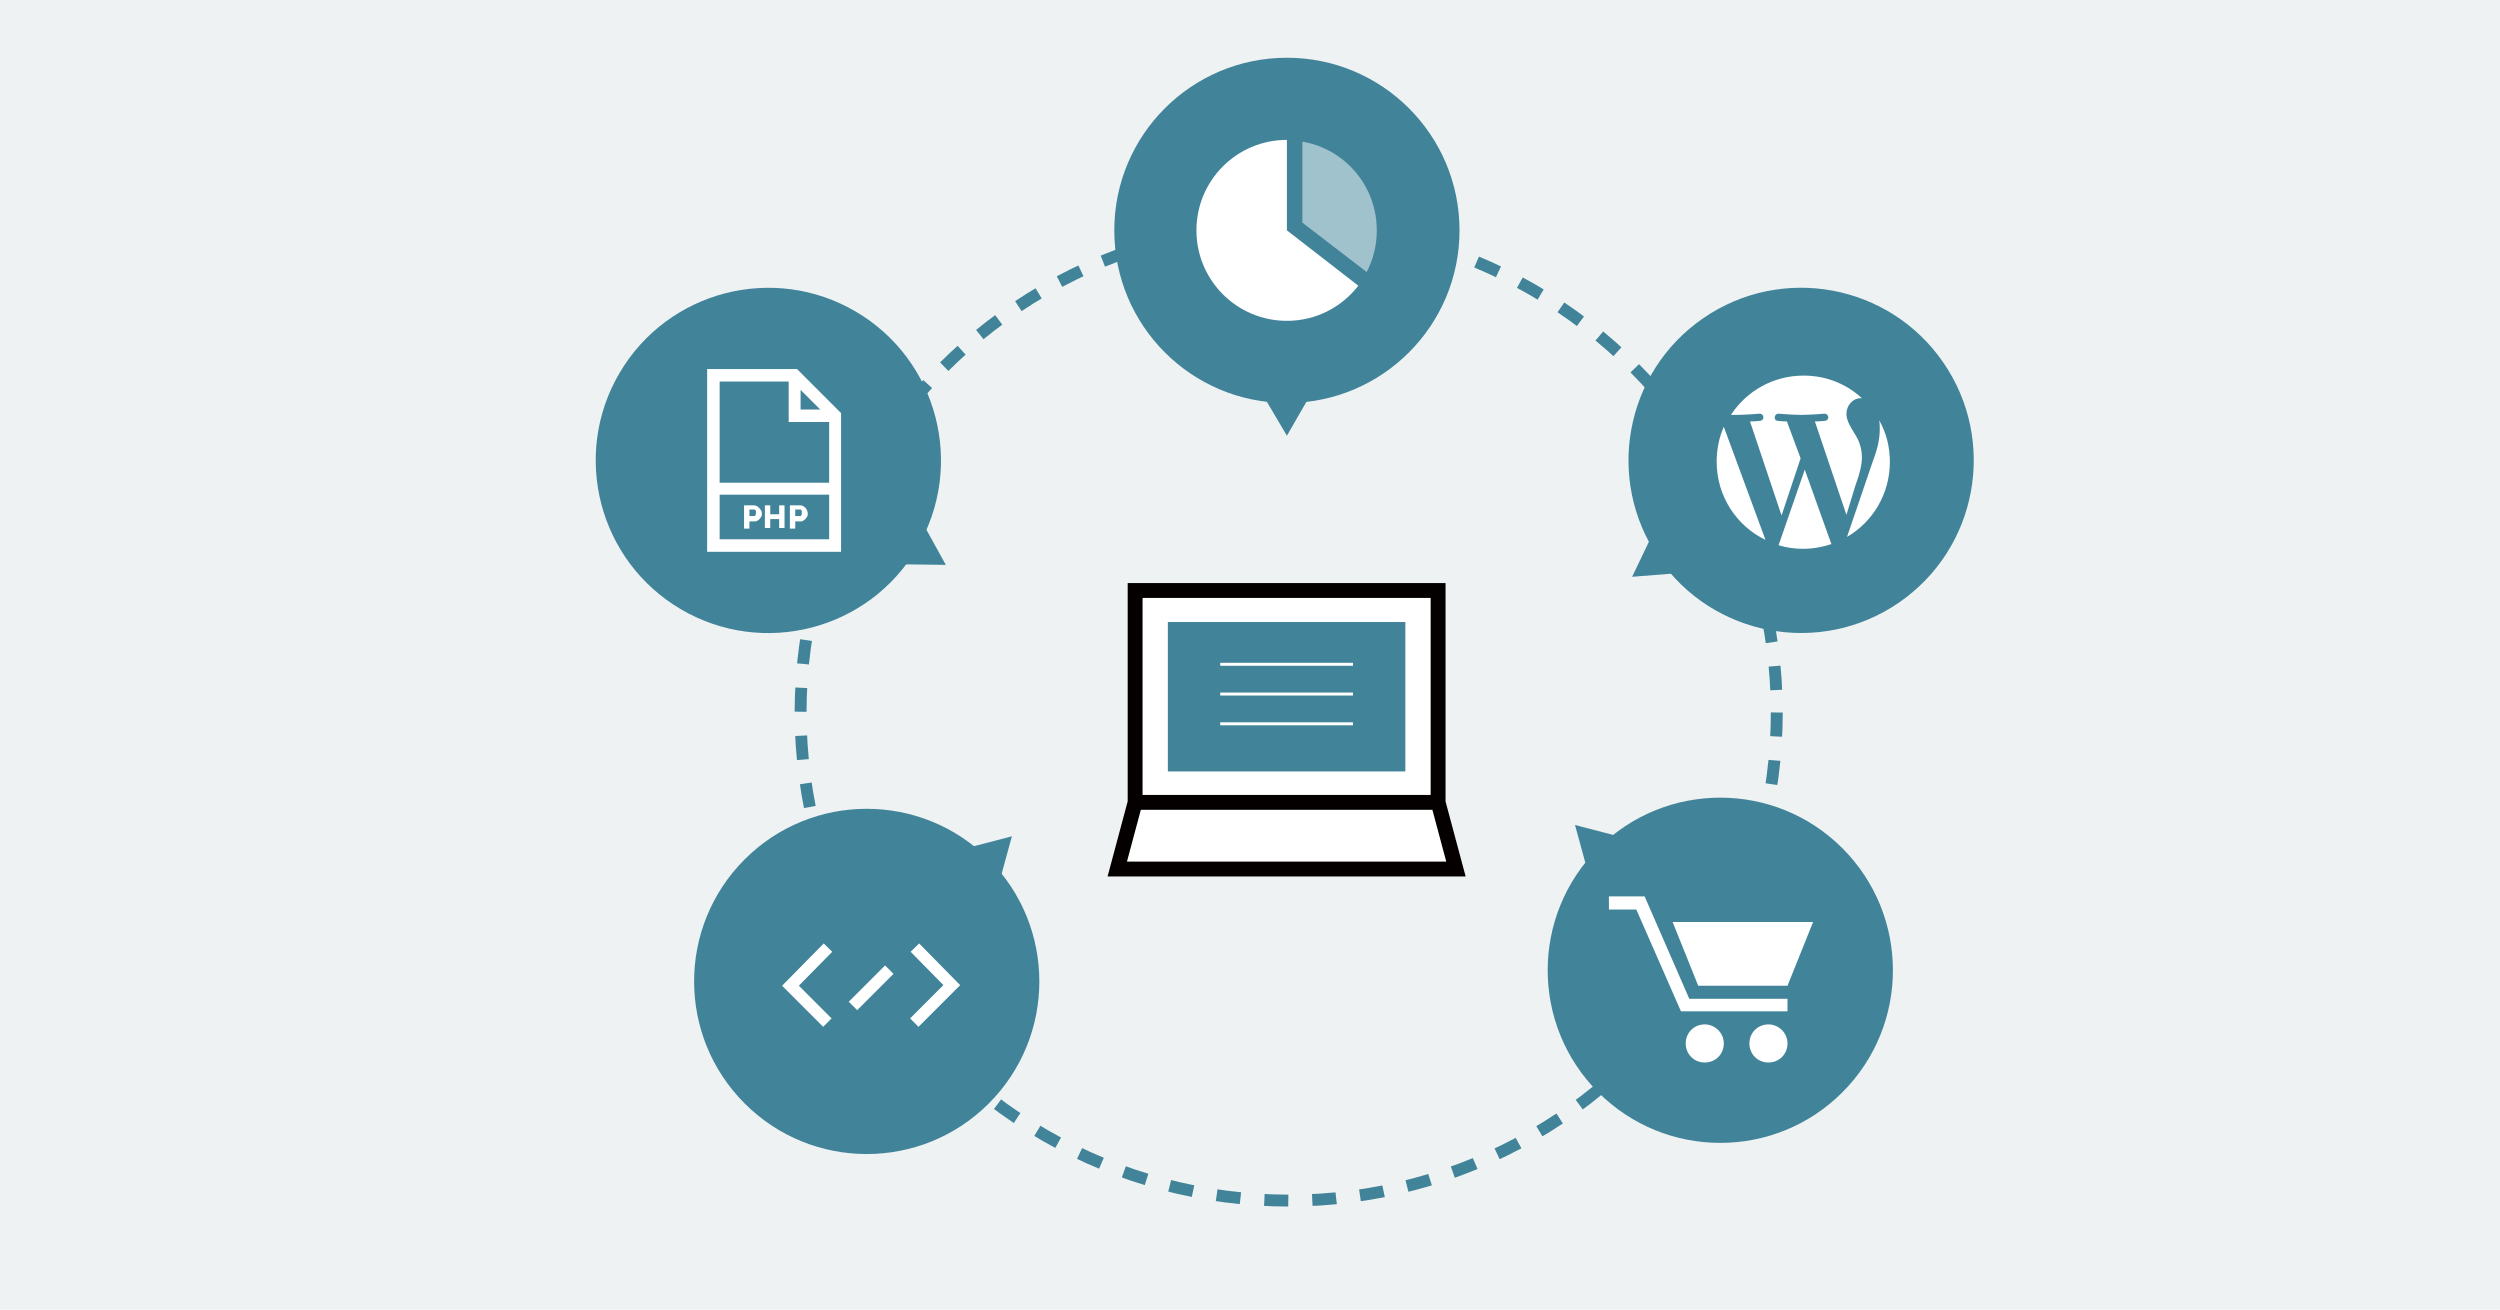
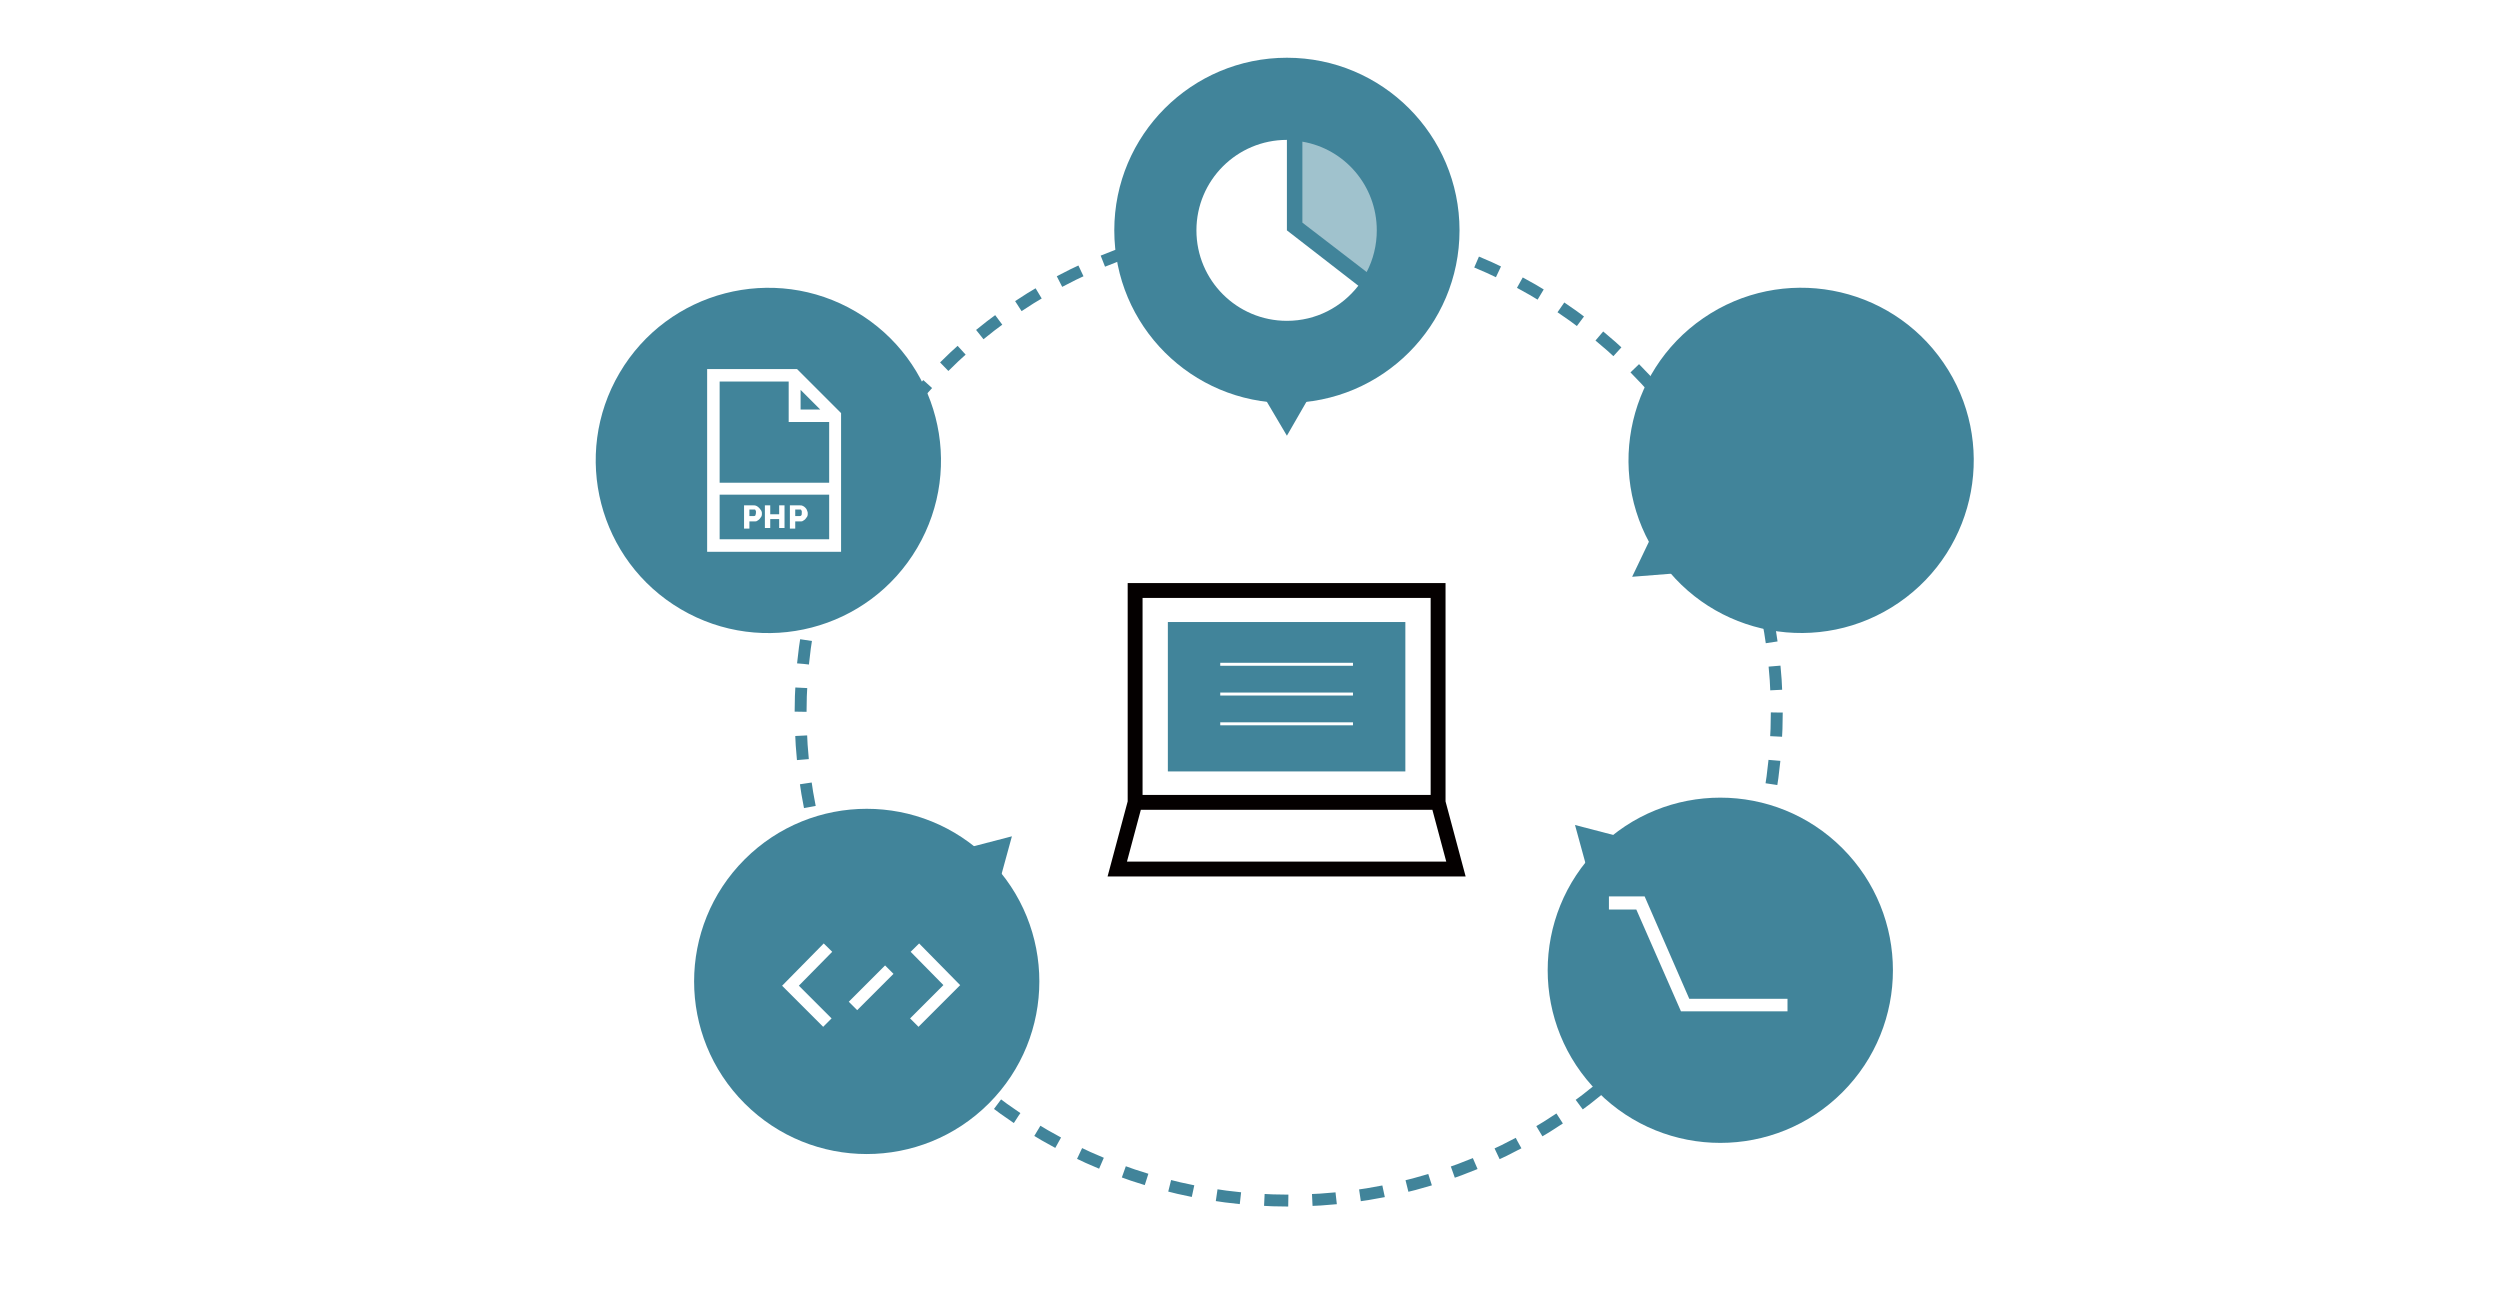
<svg xmlns="http://www.w3.org/2000/svg" id="レイヤー_1" viewBox="0 0 420 220">
  <style>.st0{fill:#eef2f3}.st1{fill:#fff;stroke:#040000;stroke-width:2.5;stroke-miterlimit:10}.st2{fill:#41849a}.st3,.st4{fill:none;stroke-width:2;stroke-miterlimit:10}.st3{stroke-dasharray:4.027,4.027;stroke:#41849a}.st4{stroke:#fff}.st5,.st6{fill:#fff}.st6{opacity:.5}.st7{fill:none;stroke:#fff;stroke-width:.5;stroke-miterlimit:10}</style>
-   <path class="st0" d="M0 0h420v220H0z" />
+   <path class="st0" d="M0 0v220H0z" />
  <path class="st1" d="M244.6 146h-56.9l3-11.2h50.9zm-53.9-46.8h50.9v35.6h-50.9z" />
  <path class="st2" d="M196.2 104.5h39.9v25.1h-39.9z" />
  <ellipse transform="rotate(-59.522 129.139 77.341)" class="st2" cx="129.1" cy="77.3" rx="29" ry="29" />
-   <path class="st2" d="M158.9 94.9l-7.6-.1 3.9-6.6z" />
  <ellipse transform="rotate(-34.501 302.664 77.339)" class="st2" cx="302.6" cy="77.3" rx="29" ry="29" />
  <path class="st2" d="M274.2 96.9l3.3-6.9 4.3 6.3z" />
  <circle class="st3" cx="216.5" cy="119.7" r="82" />
  <ellipse transform="rotate(-45.001 145.58 164.877)" class="st2" cx="145.6" cy="164.9" rx="29" ry="29" />
  <path class="st2" d="M170 140.5l-2 7.3-5.3-5.4z" />
  <path class="st4" d="M139.1 159.2l-6.3 6.4 6.2 6.2m14.6 0l6.3-6.3-6.2-6.3m-4.3 3.7l-6.1 6.1" />
  <circle class="st2" cx="216.2" cy="38.7" r="29" />
  <path class="st2" d="M216.2 73.2l-3.9-6.6h7.7z" />
  <path class="st5" d="M216.2 23.5c-8.4 0-15.2 6.8-15.2 15.2s6.8 15.2 15.2 15.2c4.9 0 9.2-2.3 12-5.9l-12-9.3V23.5z" />
  <path class="st6" d="M218.8 23.8v13.6l10.8 8.3c1.1-2.1 1.7-4.5 1.7-7 0-7.5-5.4-13.7-12.5-14.9z" />
  <path class="st5" d="M133.9 62h-15.1v30.7h22.5V69.4l-7.4-7.4zm.6 3.5l3.3 3.3h-3.3v-3.3zm-2-1.4v6.8h6.8v10.2h-18.4v-17h11.6zm-11.6 26.5v-7.5h18.4v7.5h-18.4z" />
  <path class="st5" d="M127.5 85.3c-.1-.1-.2-.2-.4-.3-.2-.1-.3-.1-.5-.1H125v3.9h.9v-1.2h.8c.2 0 .4 0 .5-.1.2-.1.3-.2.4-.3.1-.1.2-.3.3-.4.1-.2.1-.3.1-.5s0-.3-.1-.5c-.2-.3-.3-.4-.4-.5zm-.6 1.3c-.1.1-.2.1-.3.1h-.7v-1.1h.9c.1 0 .1.1.1.1s.1.1.1.2v.2c0 .3-.1.4-.1.5zm4-.2h-1.5v-1.5h-.9v3.8h.9v-1.5h1.5v1.5h.9v-3.8h-.9zm4.4-1.1c-.1-.1-.2-.2-.4-.3-.2-.1-.3-.1-.5-.1h-1.7v3.9h.9v-1.2h.8c.2 0 .4 0 .5-.1.2-.1.3-.2.4-.3.1-.1.2-.3.3-.4.1-.2.1-.3.1-.5s0-.3-.1-.5c-.1-.3-.2-.4-.3-.5zm-.7 1.3c-.1.1-.2.1-.3.1h-.7v-1.1h.9c.1 0 .1.1.1.1s.1.1.1.2v.2c0 .3 0 .4-.1.5z" />
  <ellipse transform="rotate(-45.001 289.012 162.989)" class="st2" cx="289" cy="163" rx="29" ry="29" />
  <path class="st2" d="M264.6 138.6l7.3 1.9-5.3 5.4z" />
  <path class="st5" d="M300.3 169.9h-17.9l-7.5-17.1h-4.6v-2.2h6l7.5 17.2h16.5z" />
-   <path class="st5" d="M304.6 154.9l-4.3 10.7h-15l-4.3-10.7zm-15 20.4c0 1.8-1.4 3.2-3.2 3.2-1.8 0-3.2-1.4-3.2-3.2s1.4-3.2 3.2-3.2c1.7 0 3.2 1.4 3.2 3.2zm10.7 0c0 1.8-1.4 3.2-3.2 3.2-1.8 0-3.2-1.4-3.2-3.2s1.4-3.2 3.2-3.2c1.7 0 3.2 1.4 3.2 3.2zm-11.9-97.7c0 5.8 3.4 10.8 8.2 13.1l-7-19c-.8 1.8-1.2 3.8-1.2 5.9zm14.8 1.3l-4.4 12.7c1.3.4 2.7.6 4.1.6 1.7 0 3.3-.3 4.8-.8 0-.1-.1-.1-.1-.2l-4.4-12.3z" />
-   <path class="st5" d="M312.8 76.9c0-1.8-.6-3.1-1.2-4-.7-1.2-1.4-2.2-1.4-3.4 0-1.3 1-2.6 2.4-2.6h.2c-2.6-2.4-6-3.8-9.8-3.8-5.1 0-9.6 2.6-12.2 6.6h.9c1.5 0 3.9-.2 3.9-.2.8 0 .9 1.1.1 1.2 0 0-.8.1-1.7.1l5.3 15.8 3.2-9.6-2.3-6.2c-.8 0-1.5-.1-1.5-.1-.8 0-.7-1.2.1-1.2 0 0 2.4.2 3.8.2 1.5 0 3.9-.2 3.9-.2.8 0 .9 1.1.1 1.2 0 0-.8.1-1.7.1l5.3 15.7 1.5-4.9c.7-1.9 1.1-3.5 1.1-4.7zm3-4.8c0 1.5-.3 3.1-1.1 5.2l-4.4 12.9c4.3-2.5 7.2-7.2 7.2-12.6 0-2.5-.6-4.9-1.8-7 .1.5.1 1 .1 1.5z" />
  <path class="st7" d="M205 111.6h22.3m-22.3 5h22.3m-22.3 5h22.3" />
</svg>